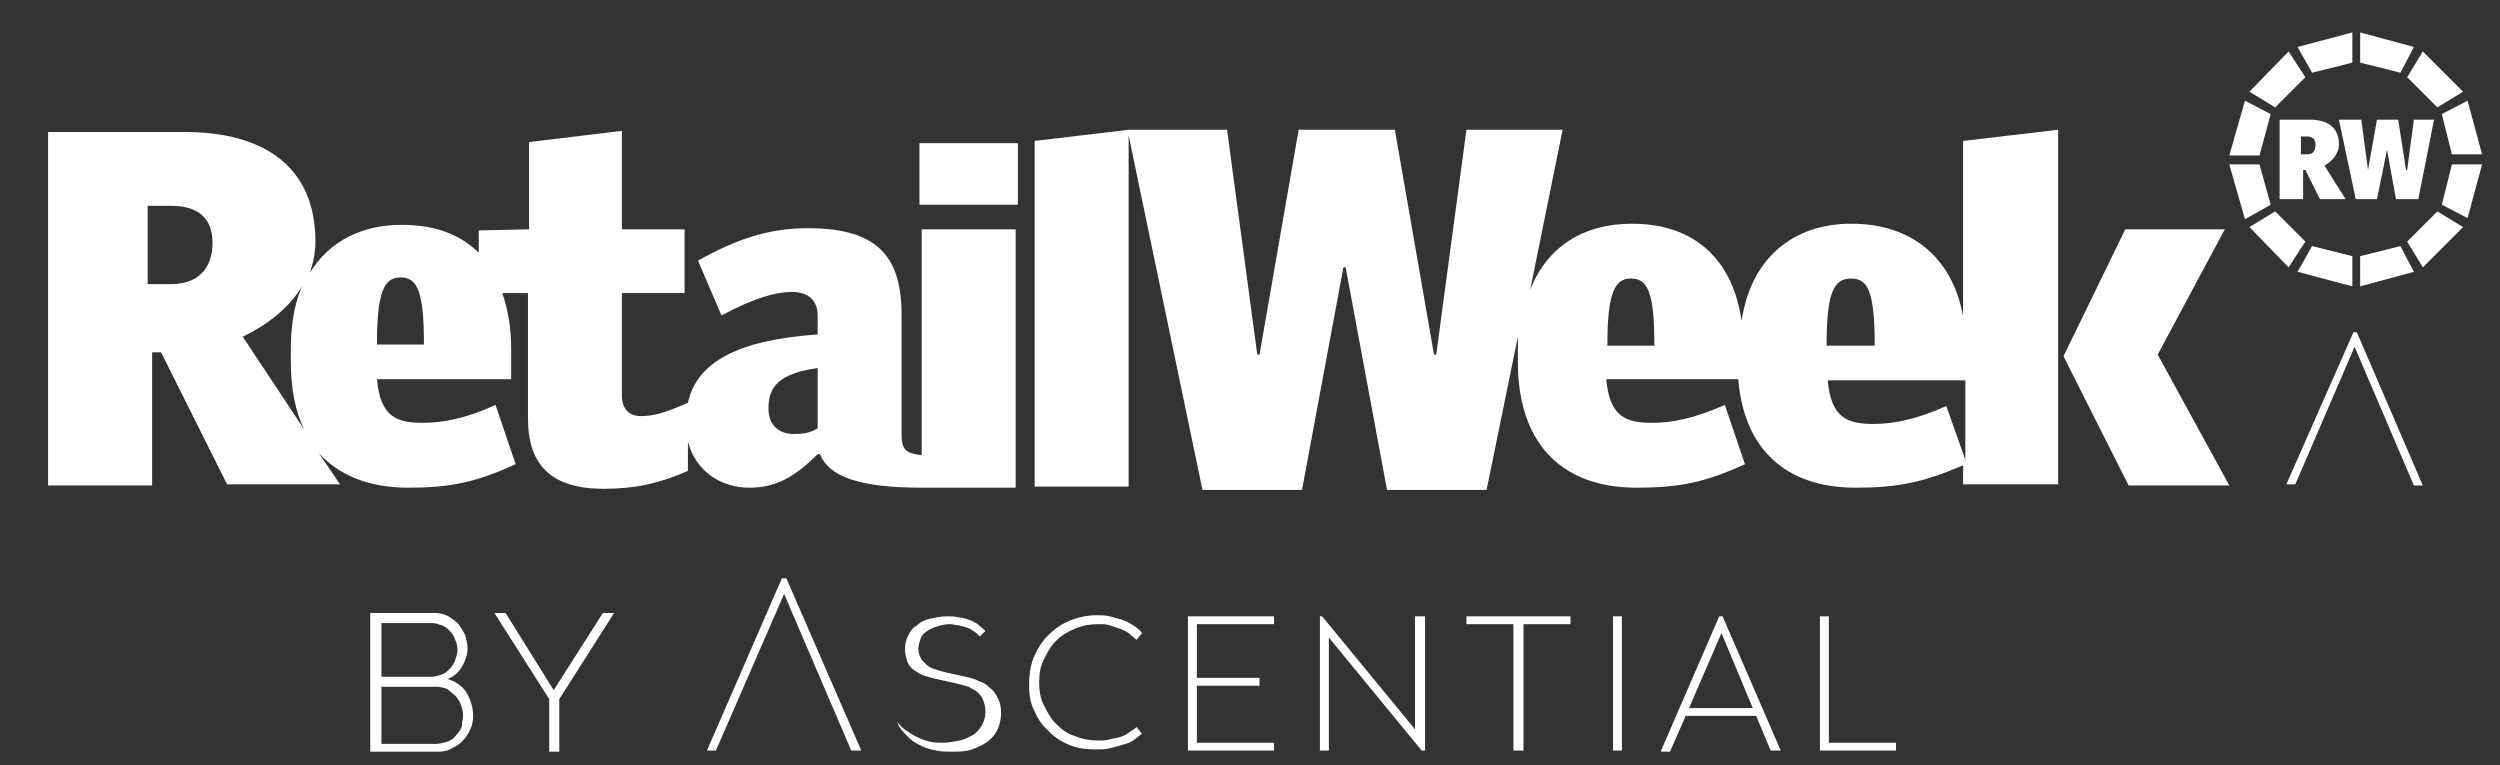
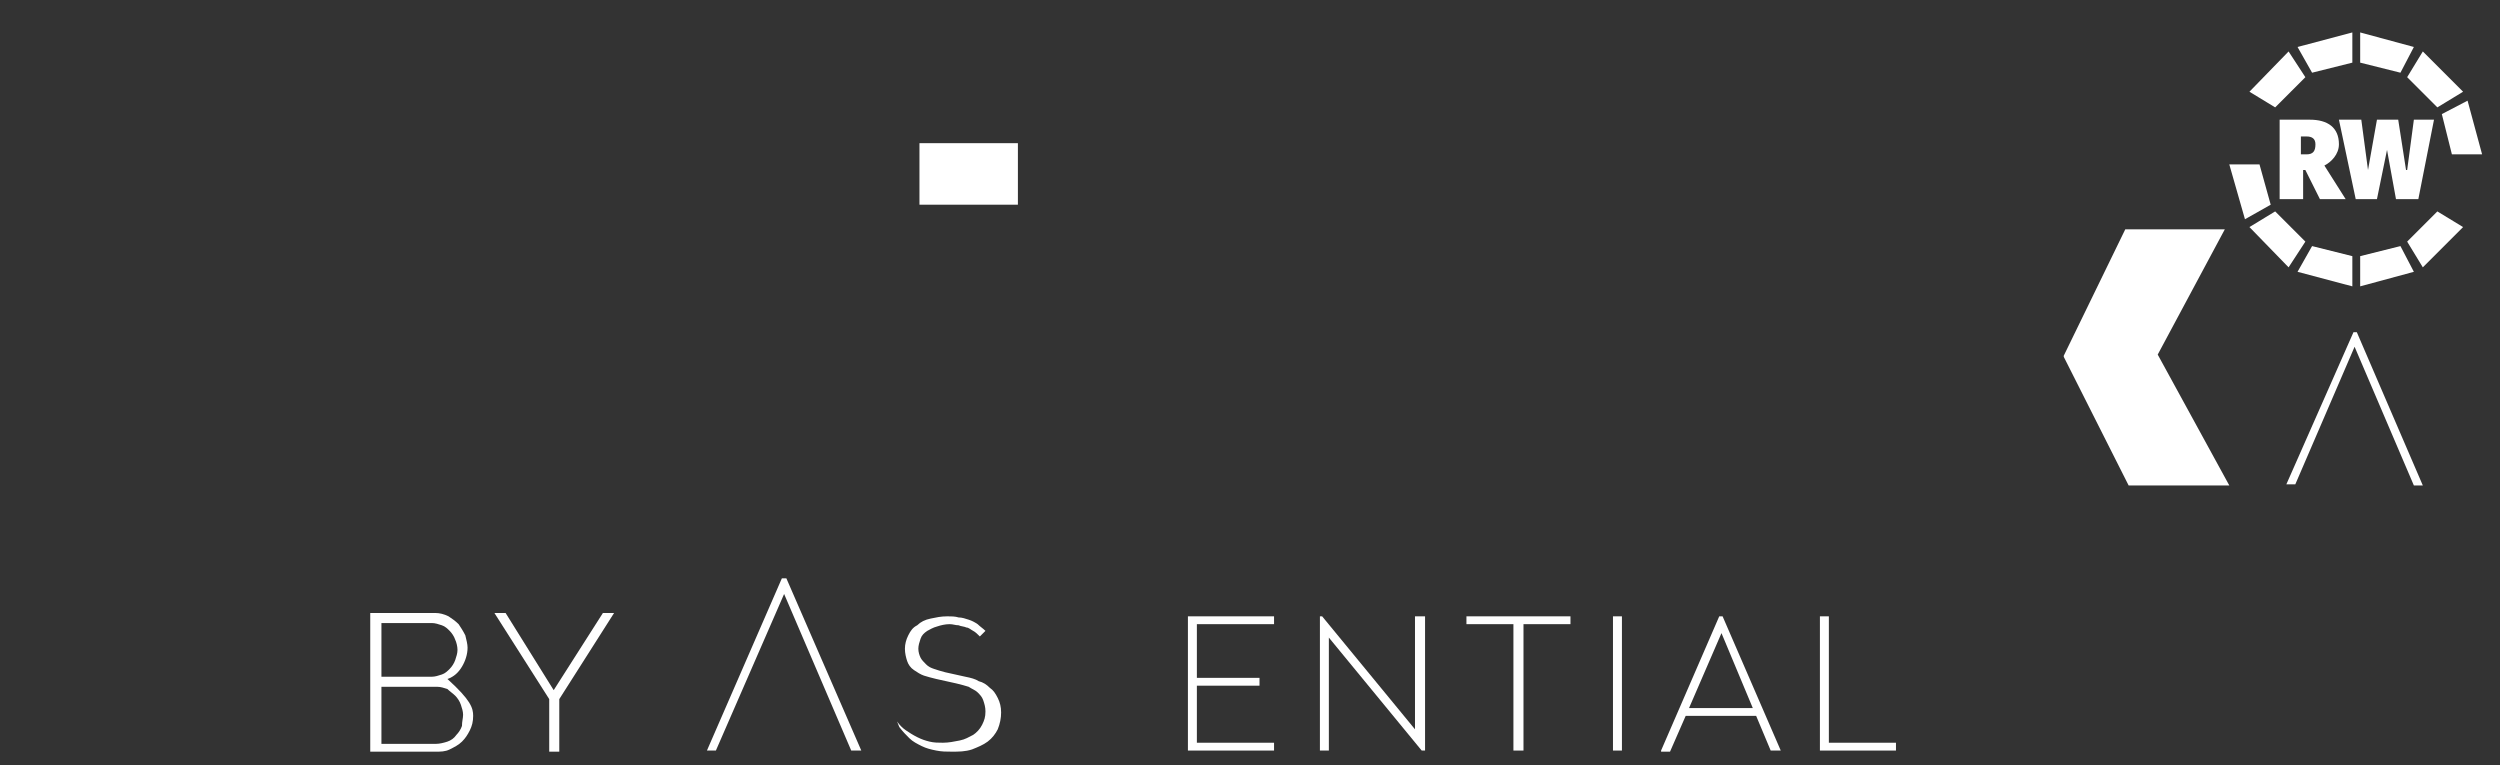
<svg xmlns="http://www.w3.org/2000/svg" version="1.1" id="Layer_1" x="0px" y="0px" viewBox="0 0 223.5 68.4" style="enable-background:new 0 0 223.5 68.4;" xml:space="preserve">
  <rect x="0" y="0" width="223.5" height="68.4" fill="#333333" stroke="none" />
  <style type="text/css">
	.st0{fill:#FFFFFF;}
</style>
  <g>
    <g>
      <rect x="82.2" y="12.8" class="st0" width="8.8" height="5.5" />
      <g>
-         <path class="st0" d="M73.1,38.3c-0.7,0.4-1.3,0.5-2.1,0.5c-1.4,0-2.3-0.8-2.3-2.3c0-1.9,0.9-3.1,4.4-3.6V38.3z M33.7,30.8     c0-4.6,0.6-6,2.1-6c1.5,0,2.1,1.2,2.1,6H33.7z M21.7,30.1c2.1-1,4.1-2.5,5.3-4.5c-0.7,1.6-1,3.5-1,5.6v1.2c0,2.3,0.4,4.4,1.2,6     L21.7,30.1z M15.3,25.4h-2.1v-7h2.1c2.4,0,3.7,1.1,3.7,3.3C19,24,17.7,25.4,15.3,25.4 M82.4,40.7c-1.5-0.2-1.8-0.5-1.8-2V28.1     c0-5.5-2.5-7.7-8.4-7.7c-3.5,0-6.4,1-9.8,2.9l2.1,4.9c3-1.6,4.9-2.1,6.3-2.1c1.5,0,2.3,0.8,2.3,2.1v1.7     c-7.2,0.5-10.8,2.5-11.6,6.1c-2,0.9-3.1,1.2-4.2,1.2c-1.1,0-1.7-0.7-1.7-1.8v-9.2h5.6v-5.7h-5.6v-8.8l-8.3,1v7.8l-4.5,0.1v2     c-1.7-1.7-4-2.5-6.9-2.5c-3.6,0-6.5,1.5-8.2,4.3c0.3-0.9,0.5-1.8,0.5-2.8c0-6.7-4.6-9.8-11.7-9.8H4.3v31.6h9.3V31.5h0.8l5.9,11.8     h10.1l-1.9-2.8c1.8,2,4.5,3.1,8,3.1c3.8,0,6.1-0.5,9.6-2.1l-1.8-5.3c-2.6,1.2-4.7,1.6-6.5,1.6c-2.3,0-3.8-0.5-4.1-3.9h12v-2.7     c0-1.9-0.3-3.6-0.8-5h2.3v11.2c0,4.2,2.1,6.3,6.8,6.3c2.8,0,5-0.5,7.5-1.6v-2.6c0.7,2.6,2.9,4.1,5.5,4.1c2.4,0,4.1-1,6.1-3h0.2     c0.8,2,3.5,3,9.1,3v0h8.4V20.5h-8.4V40.7z" />
-         <path class="st0" d="M174,36.3c-2.7,1.2-4.7,1.6-6.5,1.6c-2.3,0-3.8-0.5-4.1-3.9h12.3v7.1L174,36.3z M165.5,24.9     c1.5,0,2.1,1.2,2.1,6h-4.3C163.3,26.2,163.9,24.9,165.5,24.9 M143.7,30.9c0-4.6,0.6-6,2.1-6c1.5,0,2.1,1.2,2.1,6H143.7z      M175.7,29.8c-0.5-6.2-4.3-9.8-10.2-9.8c-5.3,0-9,3.2-9.8,8.7c-0.8-5.6-4.3-8.7-9.8-8.7c-4.4,0-7.6,2.1-9.1,5.9l2.9-14.3h-8.6     l-2.7,20.1h-0.2l-3.5-20.1h-8.6l-3.5,20.1h-0.2l-2.7-20.1h-8.8l0,0l-8.4,1v30.9h8.4V12.1l6.6,31.7h8.9l3.7-19.9h0.2l3.7,19.9h8.9     l2.8-13.7c0,0.4,0,0.7,0,1.1v1.2c0,7.1,3.8,11.2,10.6,11.2c3.9,0,6.2-0.5,9.7-2.1l-1.8-5.3c-2.7,1.2-4.7,1.6-6.5,1.6     c-2.3,0-3.8-0.5-4.1-3.9h11.8c0.5,6.2,4.2,9.7,10.5,9.7c3.8,0,6.1-0.5,9.6-2v1.7h8.5V11.6l-8.5,1V29.8z" />
-       </g>
+         </g>
      <polygon class="st0" points="190,20.5 184.5,31.8 184.5,31.9 190.3,43.4 199.3,43.4 192.9,31.7 198.9,20.5   " />
    </g>
    <g>
-       <polygon class="st0" points="203,10.2 200.7,9 199.3,13.9 202,13.9   " />
      <polygon class="st0" points="206.1,6.9 204.6,4.6 201.1,8.2 203.4,9.6   " />
      <polygon class="st0" points="202,14.7 199.3,14.7 200.7,19.6 203,18.3   " />
      <polygon class="st0" points="205.4,4.2 206.7,6.5 210.3,5.6 210.3,2.9   " />
      <polygon class="st0" points="203.4,18.9 201.1,20.3 204.6,23.9 206.1,21.6   " />
      <polygon class="st0" points="205.4,24.3 210.3,25.6 210.3,22.9 206.7,22   " />
      <polygon class="st0" points="218.3,10.2 219.2,13.8 221.9,13.8 220.6,9   " />
      <polygon class="st0" points="217.9,9.6 220.2,8.2 216.6,4.6 215.2,6.9   " />
-       <polygon class="st0" points="219.2,14.7 218.3,18.3 220.6,19.5 221.9,14.7   " />
      <polygon class="st0" points="211,2.9 211,5.6 214.6,6.5 215.8,4.2   " />
      <polygon class="st0" points="215.2,21.6 216.6,23.9 220.2,20.3 217.9,18.9   " />
      <polygon class="st0" points="211,22.9 211,25.6 215.8,24.3 214.6,22   " />
      <g>
        <path class="st0" d="M206.2,13.8h-0.5v-1.6h0.5c0.5,0,0.8,0.2,0.8,0.7C207,13.5,206.8,13.8,206.2,13.8 M209.1,12.9     c0-1.5-1-2.2-2.6-2.2h-2.7v7.1h2.1v-2.6h0.2l1.3,2.6h2.3l-1.9-3C208.4,14.5,209.1,13.8,209.1,12.9" />
      </g>
      <polygon class="st0" points="213.4,13.4 213.4,13.4 214.2,17.8 216.2,17.8 217.6,10.7 215.8,10.7 215.2,15.2 215.1,15.2     214.4,10.7 212.5,10.7 211.7,15.2 211.7,15.2 211.1,10.7 209.1,10.7 210.6,17.8 212.5,17.8   " />
    </g>
  </g>
  <g>
    <g>
      <polygon class="st0" points="210.7,29.7 210.4,29.7 204.4,43.3 205.2,43.3 210.5,31 215.8,43.4 216.6,43.4   " />
      <path class="st0" d="M80.2,64.5c0.2,0.3,0.5,0.6,0.8,0.8c0.3,0.2,0.6,0.4,1,0.6c0.4,0.2,0.7,0.3,1.1,0.4c0.4,0.1,0.8,0.1,1.2,0.1    c0.5,0,1-0.1,1.5-0.2c0.5-0.1,0.8-0.3,1.2-0.5c0.3-0.2,0.6-0.5,0.8-0.9c0.2-0.4,0.3-0.7,0.3-1.2c0-0.4-0.1-0.7-0.2-1    c-0.1-0.3-0.3-0.5-0.5-0.7c-0.2-0.2-0.5-0.3-0.8-0.5c-0.3-0.1-0.7-0.2-1.1-0.3l-1.8-0.4c-0.4-0.1-0.8-0.2-1.1-0.3    c-0.3-0.1-0.6-0.3-0.9-0.5c-0.3-0.2-0.5-0.5-0.6-0.8c-0.1-0.3-0.2-0.7-0.2-1.1c0-0.4,0.1-0.8,0.3-1.2c0.2-0.4,0.4-0.7,0.8-0.9    c0.3-0.3,0.7-0.5,1.2-0.6c0.5-0.1,0.9-0.2,1.5-0.2c0.3,0,0.7,0,1,0.1c0.3,0,0.6,0.1,0.9,0.2c0.3,0.1,0.5,0.2,0.8,0.4    c0.2,0.2,0.5,0.4,0.7,0.6l-0.5,0.5c-0.2-0.2-0.4-0.4-0.6-0.5c-0.2-0.1-0.4-0.3-0.6-0.3c-0.2-0.1-0.5-0.1-0.7-0.2    c-0.3,0-0.5-0.1-0.8-0.1c-0.4,0-0.8,0.1-1.1,0.2c-0.4,0.1-0.7,0.3-0.9,0.4c-0.3,0.2-0.5,0.4-0.6,0.7c-0.1,0.3-0.2,0.6-0.2,0.9    c0,0.3,0.1,0.6,0.2,0.8c0.1,0.2,0.3,0.4,0.5,0.6c0.2,0.2,0.4,0.3,0.7,0.4c0.3,0.1,0.6,0.2,1,0.3l1.8,0.4c0.5,0.1,0.9,0.2,1.2,0.4    c0.4,0.1,0.7,0.3,1,0.6c0.3,0.2,0.5,0.5,0.7,0.9c0.2,0.4,0.3,0.8,0.3,1.3c0,0.5-0.1,1-0.3,1.5c-0.2,0.4-0.5,0.8-0.9,1.1    c-0.4,0.3-0.9,0.5-1.4,0.7c-0.6,0.2-1.2,0.2-1.8,0.2c-0.5,0-0.9,0-1.4-0.1c-0.5-0.1-0.9-0.2-1.3-0.4c-0.4-0.2-0.8-0.4-1.1-0.7    c-0.3-0.3-0.6-0.6-0.9-1L80.2,64.5z" />
-       <path class="st0" d="M92.4,58.8c0.3-0.7,0.7-1.4,1.3-2c0.6-0.6,1.2-1,1.9-1.3c0.7-0.3,1.6-0.5,2.4-0.5c0.4,0,0.8,0,1.2,0.1    c0.4,0.1,0.7,0.2,1.1,0.3c0.3,0.1,0.7,0.3,1,0.5c0.3,0.2,0.6,0.4,0.8,0.7l-0.5,0.6c-0.2-0.2-0.5-0.4-0.7-0.6    c-0.3-0.2-0.5-0.3-0.8-0.4c-0.3-0.1-0.6-0.2-0.9-0.3c-0.3-0.1-0.7-0.1-1-0.1c-0.7,0-1.4,0.1-2.1,0.4s-1.2,0.6-1.7,1.1    c-0.5,0.5-0.8,1.1-1.1,1.7c-0.3,0.6-0.4,1.3-0.4,2c0,0.7,0.1,1.4,0.4,2c0.3,0.6,0.6,1.2,1.1,1.7c0.5,0.5,1,0.9,1.7,1.1    c0.7,0.3,1.4,0.4,2.1,0.4c0.3,0,0.7,0,1-0.1c0.3-0.1,0.6-0.1,0.9-0.2c0.3-0.1,0.6-0.2,0.8-0.4c0.3-0.2,0.5-0.3,0.7-0.5l0.5,0.6    c-0.3,0.2-0.5,0.4-0.8,0.6c-0.3,0.2-0.6,0.3-1,0.4c-0.3,0.1-0.7,0.2-1.1,0.3c-0.4,0.1-0.8,0.1-1.2,0.1c-0.9,0-1.7-0.1-2.4-0.4    c-0.7-0.3-1.4-0.7-1.9-1.3c-0.6-0.5-1-1.2-1.3-1.9C92.1,62.8,92,62,92,61.2C92,60.4,92.1,59.6,92.4,58.8" />
      <polygon class="st0" points="106.2,67.1 106.2,55.1 113.9,55.1 113.9,55.8 107,55.8 107,60.6 112.6,60.6 112.6,61.3 107,61.3     107,66.4 113.9,66.4 113.9,67.1   " />
      <polygon class="st0" points="118,67.1 118,55.1 118.2,55.1 126.5,65.2 126.5,55.1 127.4,55.1 127.4,67.1 127.1,67.1 118.8,57     118.8,67.1   " />
      <polygon class="st0" points="131.1,55.8 131.1,55.1 140.4,55.1 140.4,55.8 136.2,55.8 136.2,67.1 135.3,67.1 135.3,55.8   " />
      <rect x="144.2" y="55.1" class="st0" width="0.8" height="12" />
      <path class="st0" d="M148.5,67.1l5.2-12h0.3l5.2,12h-0.9L157,64h-6.3l-1.4,3.2H148.5z M153.9,56.6l-2.9,6.7h5.7L153.9,56.6z" />
      <polygon class="st0" points="162.7,67.1 162.7,55.1 163.5,55.1 163.5,66.4 169.5,66.4 169.5,67.1   " />
      <polygon class="st0" points="70.3,51.7 69.9,51.7 63.2,67.1 64,67.1 70.1,53.1 76.1,67.1 77,67.1   " />
-       <path class="st0" d="M42.3,64c0,0.5-0.1,0.9-0.3,1.3c-0.2,0.4-0.4,0.7-0.7,1c-0.3,0.3-0.7,0.5-1.1,0.7c-0.4,0.2-0.8,0.2-1.3,0.2    h-5.8V54.8h5.8c0.4,0,0.8,0.1,1.2,0.3c0.3,0.2,0.6,0.4,0.9,0.7c0.2,0.3,0.4,0.6,0.6,1c0.1,0.4,0.2,0.8,0.2,1.1    c0,0.6-0.2,1.2-0.5,1.7c-0.3,0.5-0.7,0.9-1.3,1.1c0.7,0.2,1.3,0.6,1.7,1.2C42.1,62.6,42.3,63.3,42.3,64 M34.1,55.6v4.9h4.5    c0.3,0,0.6-0.1,0.9-0.2c0.3-0.1,0.5-0.3,0.7-0.5c0.2-0.2,0.4-0.5,0.5-0.8c0.1-0.3,0.2-0.6,0.2-0.9c0-0.3-0.1-0.7-0.2-0.9    c-0.1-0.3-0.3-0.6-0.5-0.8c-0.2-0.2-0.4-0.4-0.7-0.5c-0.3-0.1-0.6-0.2-0.9-0.2H34.1z M41.4,63.9c0-0.3-0.1-0.6-0.2-0.9    c-0.1-0.3-0.3-0.6-0.5-0.8c-0.2-0.2-0.5-0.4-0.7-0.6c-0.3-0.1-0.6-0.2-0.9-0.2h-5v5.1H39c0.3,0,0.7-0.1,1-0.2    c0.3-0.1,0.6-0.3,0.8-0.6c0.2-0.2,0.4-0.5,0.5-0.8C41.3,64.5,41.4,64.2,41.4,63.9" />
+       <path class="st0" d="M42.3,64c0,0.5-0.1,0.9-0.3,1.3c-0.2,0.4-0.4,0.7-0.7,1c-0.3,0.3-0.7,0.5-1.1,0.7c-0.4,0.2-0.8,0.2-1.3,0.2    h-5.8V54.8h5.8c0.4,0,0.8,0.1,1.2,0.3c0.3,0.2,0.6,0.4,0.9,0.7c0.2,0.3,0.4,0.6,0.6,1c0.1,0.4,0.2,0.8,0.2,1.1    c0,0.6-0.2,1.2-0.5,1.7c-0.3,0.5-0.7,0.9-1.3,1.1C42.1,62.6,42.3,63.3,42.3,64 M34.1,55.6v4.9h4.5    c0.3,0,0.6-0.1,0.9-0.2c0.3-0.1,0.5-0.3,0.7-0.5c0.2-0.2,0.4-0.5,0.5-0.8c0.1-0.3,0.2-0.6,0.2-0.9c0-0.3-0.1-0.7-0.2-0.9    c-0.1-0.3-0.3-0.6-0.5-0.8c-0.2-0.2-0.4-0.4-0.7-0.5c-0.3-0.1-0.6-0.2-0.9-0.2H34.1z M41.4,63.9c0-0.3-0.1-0.6-0.2-0.9    c-0.1-0.3-0.3-0.6-0.5-0.8c-0.2-0.2-0.5-0.4-0.7-0.6c-0.3-0.1-0.6-0.2-0.9-0.2h-5v5.1H39c0.3,0,0.7-0.1,1-0.2    c0.3-0.1,0.6-0.3,0.8-0.6c0.2-0.2,0.4-0.5,0.5-0.8C41.3,64.5,41.4,64.2,41.4,63.9" />
      <polygon class="st0" points="45.2,54.8 49.5,61.7 53.9,54.8 54.9,54.8 50,62.5 50,67.2 49.1,67.2 49.1,62.5 44.2,54.8   " />
    </g>
  </g>
</svg>